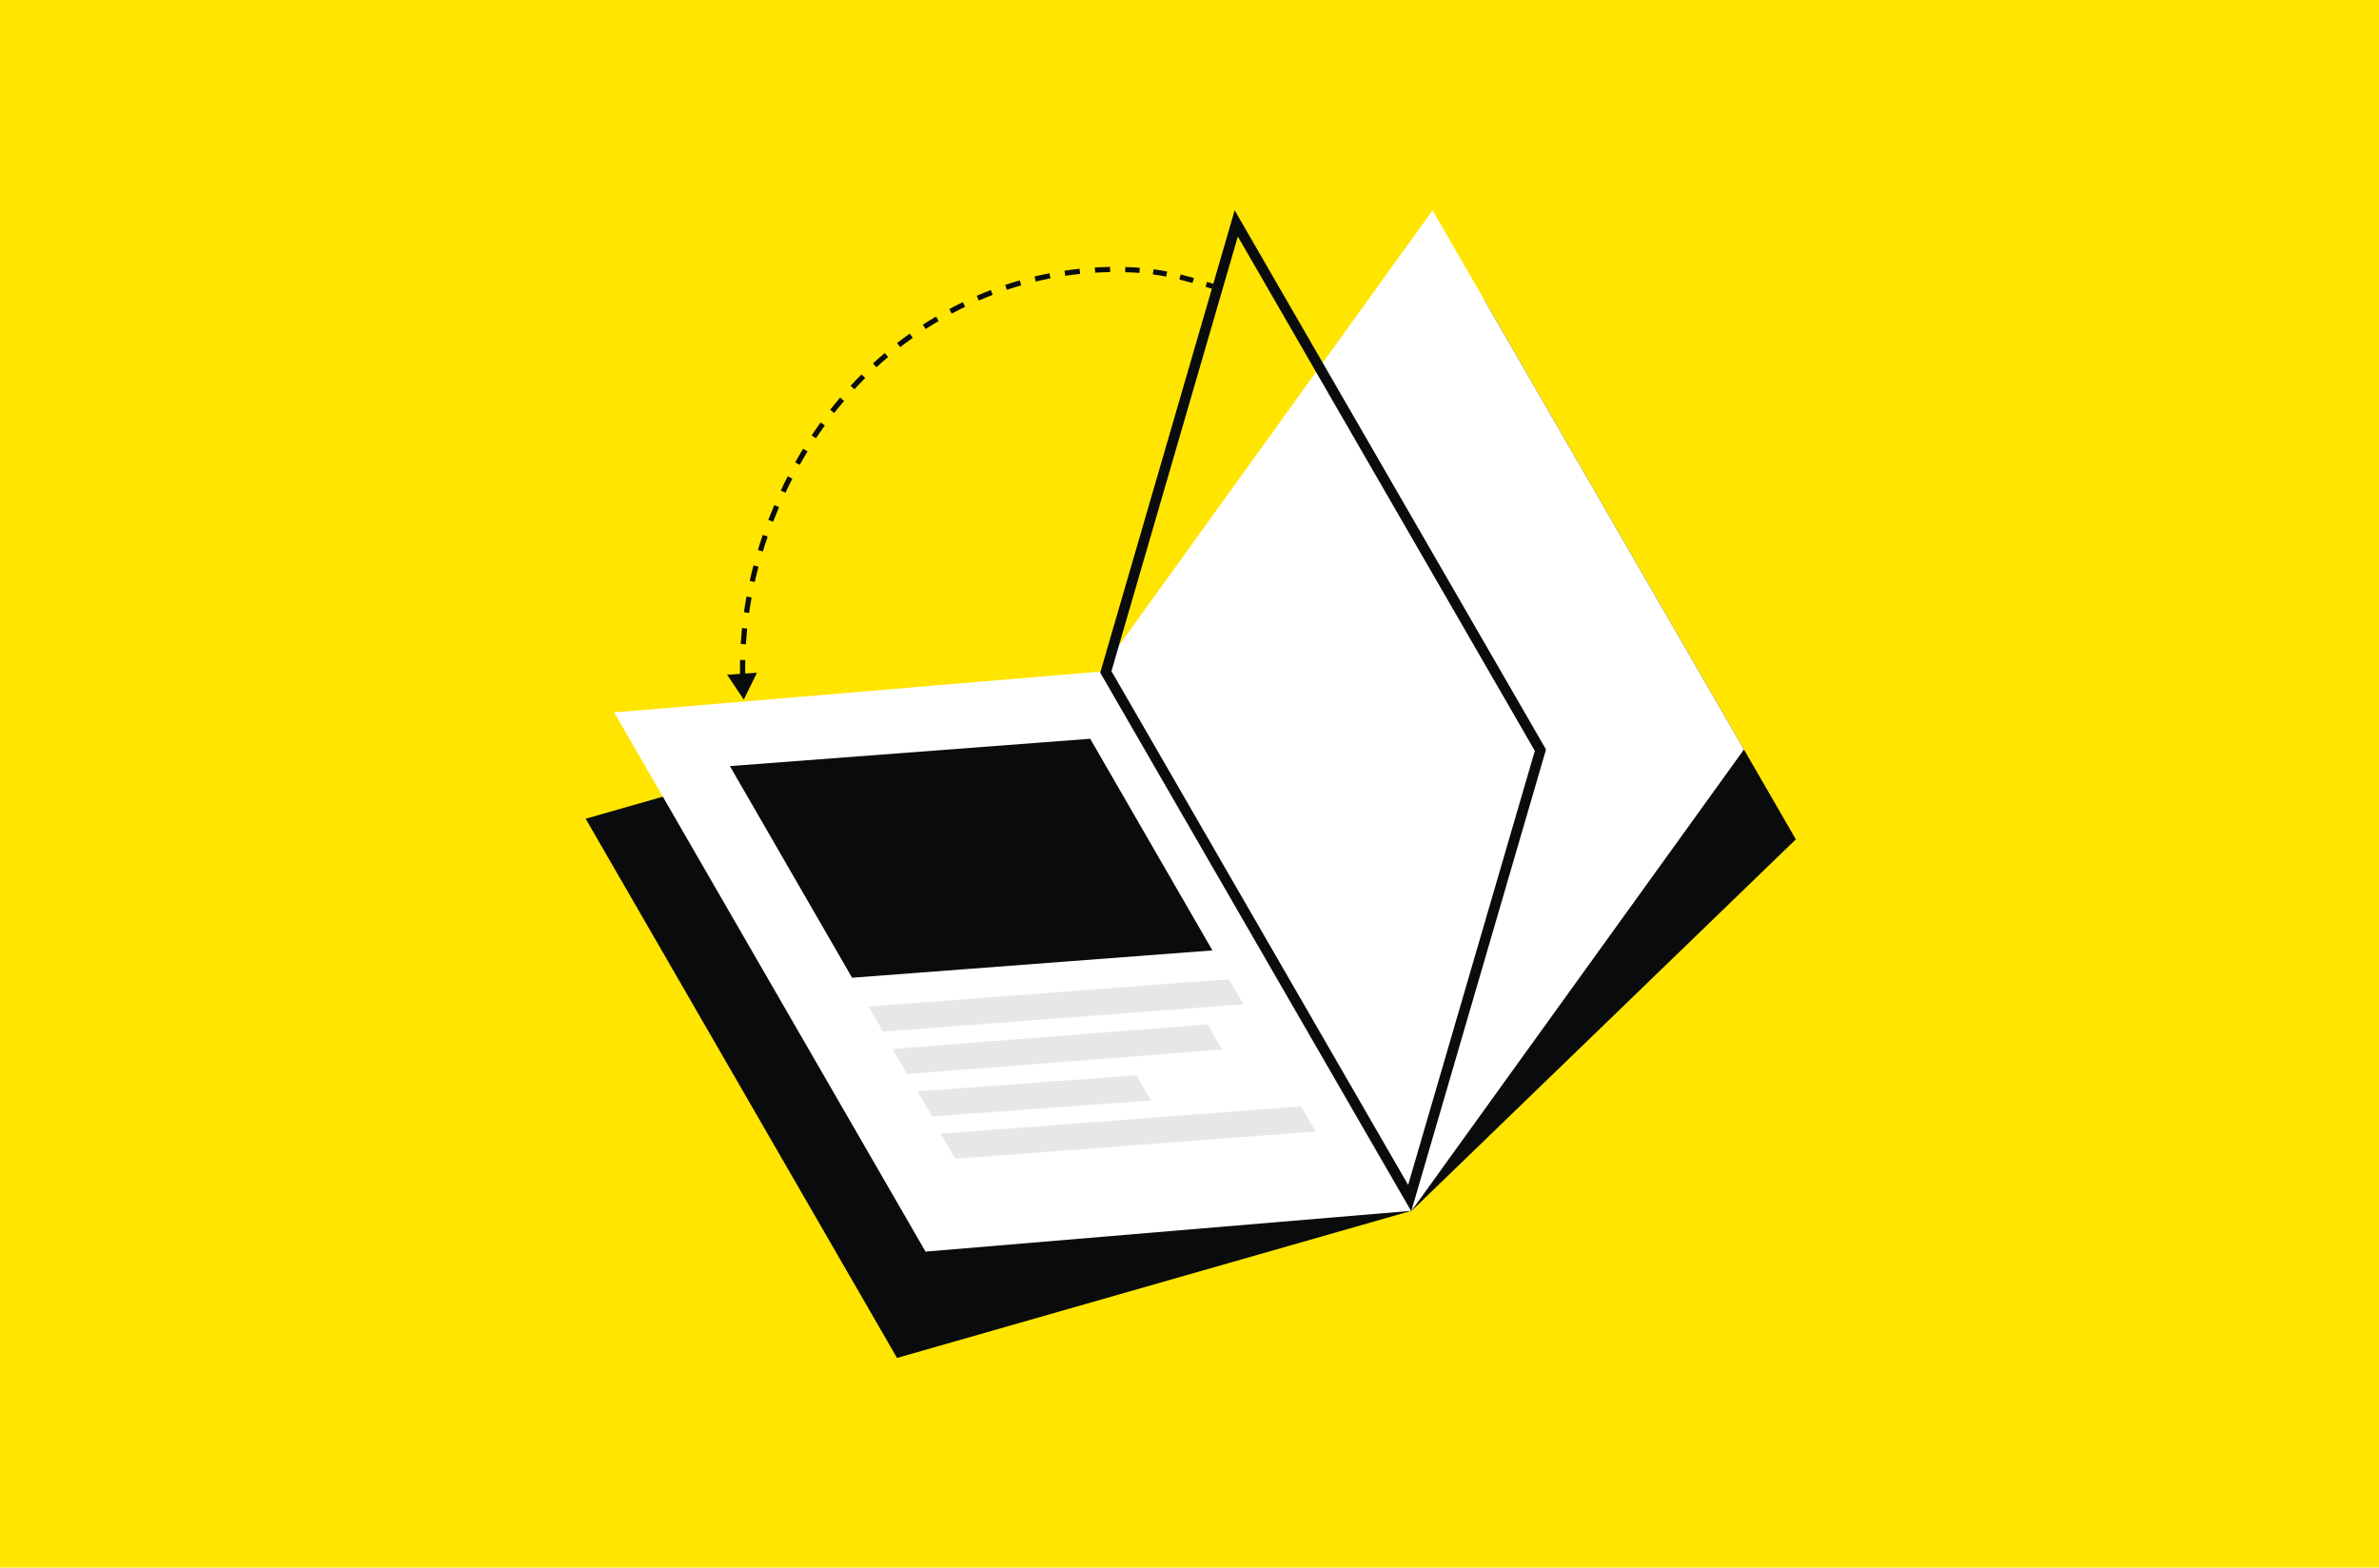
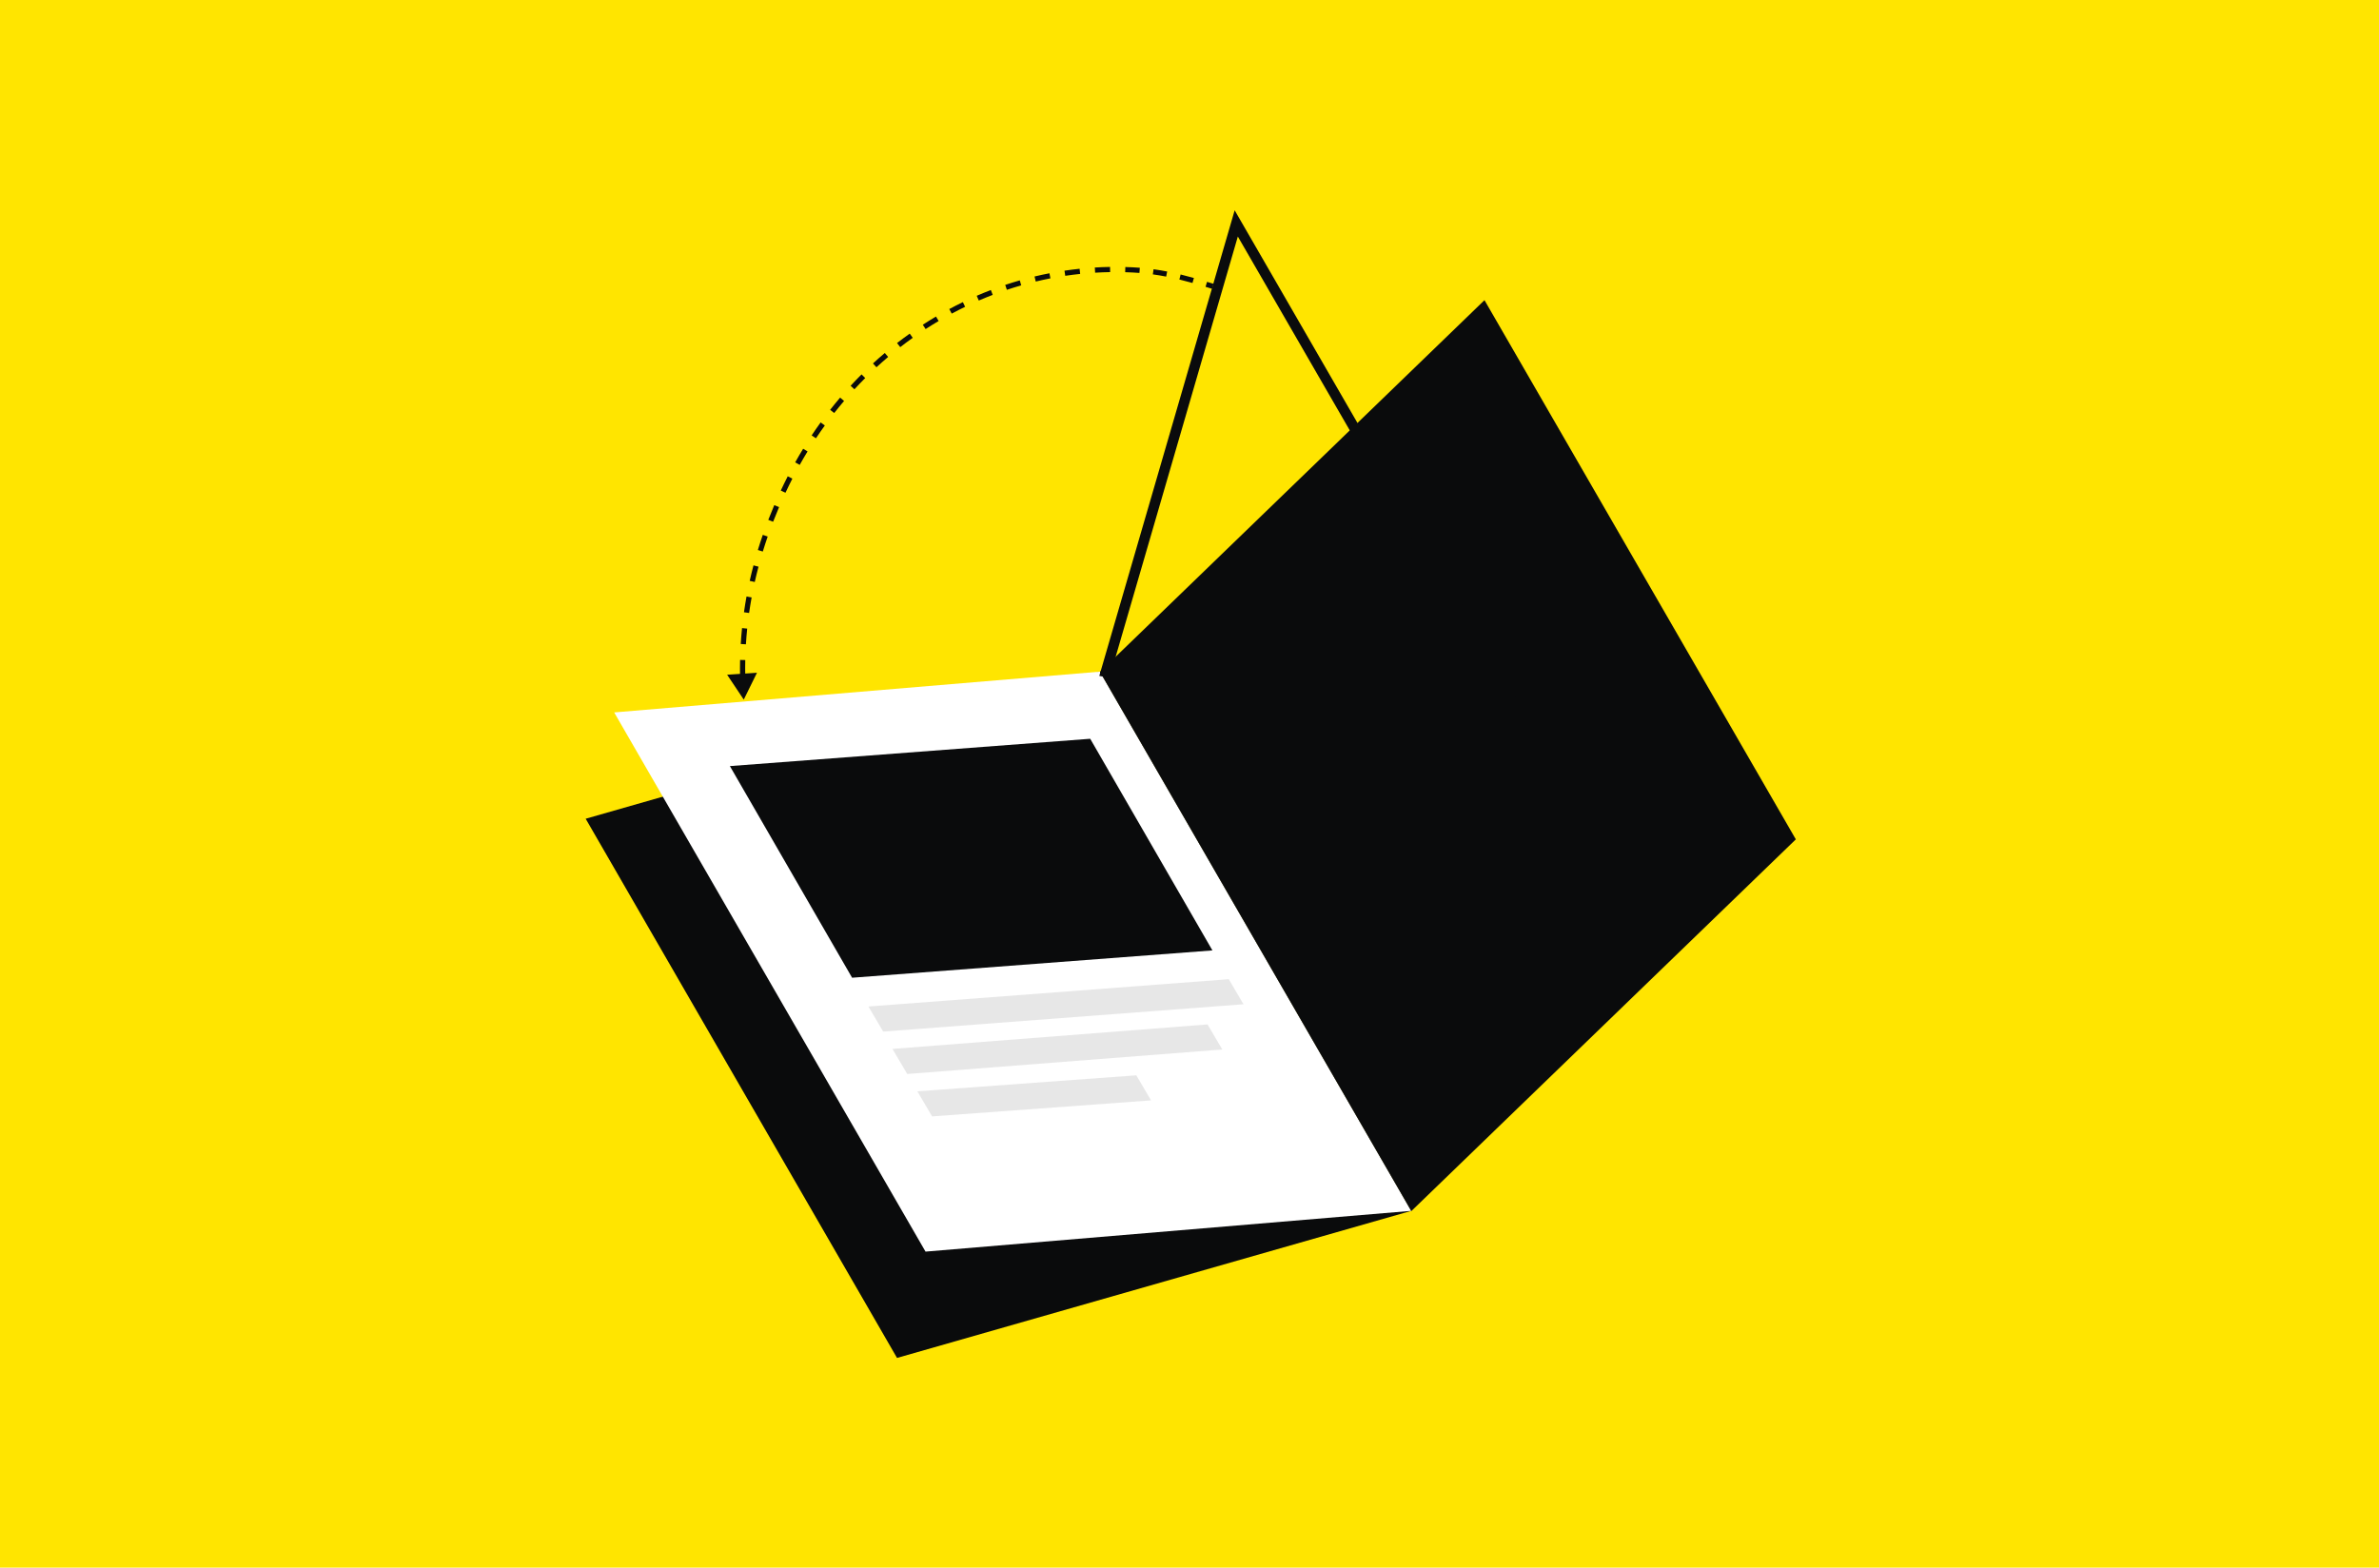
<svg xmlns="http://www.w3.org/2000/svg" width="918" height="605" viewBox="0 0 918 605" fill="none">
  <rect width="918" height="605" fill="#FFE500" />
  <path d="M437.127 104.165L437.177 103.167L437.127 104.165ZM359.187 124.537L358.66 123.687L359.187 124.537ZM287 270L292.1 259.64L280.578 260.403L287 270ZM287.569 260.813C287.533 258.777 287.537 256.751 287.581 254.734L285.581 254.691C285.537 256.734 285.533 258.787 285.57 260.849L287.569 260.813ZM287.832 248.661C287.957 246.632 288.121 244.612 288.326 242.602L286.336 242.399C286.129 244.437 285.962 246.483 285.836 248.538L287.832 248.661ZM289.06 236.567C289.346 234.558 289.671 232.558 290.035 230.567L288.067 230.207C287.699 232.224 287.369 234.251 287.08 236.286L289.06 236.567ZM291.245 224.609C291.687 222.632 292.168 220.663 292.687 218.702L290.753 218.191C290.228 220.176 289.741 222.17 289.293 224.172L291.245 224.609ZM294.353 212.854C294.944 210.918 295.572 208.99 296.236 207.07L294.346 206.416C293.674 208.359 293.038 210.31 292.44 212.269L294.353 212.854ZM298.328 201.358C299.057 199.472 299.821 197.594 300.62 195.722L298.78 194.937C297.973 196.83 297.2 198.73 296.463 200.637L298.328 201.358ZM303.101 190.165C303.53 189.247 303.966 188.331 304.411 187.417L302.612 186.542C302.163 187.466 301.722 188.392 301.289 189.319L303.101 190.165ZM304.411 187.417C304.85 186.513 305.297 185.615 305.752 184.723L303.97 183.815C303.51 184.718 303.057 185.627 302.612 186.542L304.411 187.417ZM308.587 179.416C309.568 177.661 310.58 175.929 311.622 174.221L309.915 173.179C308.859 174.909 307.834 176.662 306.841 178.44L308.587 179.416ZM314.856 169.148C315.968 167.474 317.111 165.826 318.284 164.204L316.663 163.033C315.475 164.676 314.317 166.345 313.19 168.04L314.856 169.148ZM321.903 159.399C323.143 157.819 324.412 156.266 325.709 154.741L324.186 153.445C322.872 154.99 321.586 156.563 320.329 158.164L321.903 159.399ZM329.698 150.24C331.06 148.764 332.449 147.319 333.866 145.903L332.452 144.489C331.017 145.923 329.608 147.388 328.228 148.884L329.698 150.24ZM338.206 141.741C339.683 140.381 341.185 139.054 342.713 137.76L341.421 136.234C339.872 137.546 338.348 138.891 336.852 140.269L338.206 141.741ZM347.382 133.971C348.965 132.739 350.573 131.542 352.205 130.38L351.045 128.751C349.39 129.93 347.76 131.143 346.154 132.392L347.382 133.971ZM357.176 126.998C358.016 126.452 358.862 125.915 359.714 125.387L358.66 123.687C357.796 124.222 356.938 124.767 356.086 125.321L357.176 126.998ZM359.714 125.387C360.537 124.877 361.364 124.376 362.196 123.884L361.177 122.163C360.334 122.661 359.495 123.169 358.66 123.687L359.714 125.387ZM367.249 121.036C368.957 120.119 370.681 119.241 372.418 118.402L371.547 116.601C369.785 117.453 368.037 118.344 366.304 119.273L367.249 121.036ZM377.692 115.989C379.47 115.22 381.261 114.492 383.064 113.802L382.35 111.934C380.52 112.634 378.703 113.373 376.898 114.153L377.692 115.989ZM388.525 111.848C390.361 111.235 392.207 110.663 394.064 110.131L393.513 108.208C391.629 108.748 389.755 109.329 387.891 109.951L388.525 111.848ZM399.672 108.655C401.553 108.204 403.443 107.794 405.339 107.425L404.958 105.462C403.032 105.836 401.115 106.252 399.206 106.711L399.672 108.655ZM411.055 106.444C412.966 106.159 414.884 105.916 416.807 105.715L416.599 103.725C414.647 103.93 412.7 104.177 410.759 104.466L411.055 106.444ZM422.586 105.238C424.514 105.122 426.446 105.048 428.381 105.017L428.348 103.017C426.384 103.049 424.423 103.124 422.466 103.242L422.586 105.238ZM434.179 105.051C435.145 105.078 436.111 105.116 437.077 105.164L437.177 103.167C436.196 103.118 435.215 103.079 434.235 103.052L434.179 105.051ZM437.077 105.164C437.957 105.208 438.823 105.264 439.678 105.331L439.835 103.338C438.961 103.269 438.076 103.212 437.177 103.167L437.077 105.164ZM444.856 105.893C446.598 106.133 448.305 106.421 449.997 106.75L450.379 104.787C448.654 104.451 446.91 104.157 445.129 103.911L444.856 105.893ZM455.095 107.874C456.772 108.283 458.452 108.729 460.155 109.207L460.696 107.282C458.975 106.799 457.272 106.346 455.569 105.931L455.095 107.874ZM465.19 110.684C466.018 110.935 466.855 111.192 467.704 111.455L468.295 109.545C467.445 109.281 466.604 109.023 465.771 108.77L465.19 110.684Z" fill="#0A0B0C" />
  <path d="M226 315.979L424.443 259.212L544.587 467.307L346.144 524.074L226 315.979Z" fill="#0A0B0C" />
  <path d="M236.994 274.947L424.443 259.21L544.587 467.306L357.138 483.043L236.994 274.947Z" fill="white" />
  <path d="M281.645 295.659L420.685 285.118L467.844 366.799L328.803 377.34L281.645 295.659Z" fill="#0A0B0C" />
  <path opacity="0.1" d="M335.105 388.448L474.146 377.907L479.845 387.578L340.804 398.12L335.105 388.448Z" fill="#0A0B0C" />
  <path opacity="0.1" d="M344.379 404.815L465.963 395.365L471.661 405.037L350.077 414.487L344.379 404.815Z" fill="#0A0B0C" />
-   <path opacity="0.1" d="M362.928 437.546L501.968 427.005L507.667 436.676L368.626 447.217L362.928 437.546Z" fill="#0A0B0C" />
  <path opacity="0.1" d="M353.98 421.181L438.468 415.004L444.167 424.675L359.679 430.852L353.98 421.181Z" fill="#0A0B0C" />
  <path d="M544.588 467.412L692.971 323.939L572.827 115.843L424.444 259.317L544.588 467.412Z" fill="#0A0B0C" />
-   <path d="M544.588 467.412L672.947 289.256L552.803 81.161L424.444 259.317L544.588 467.412Z" fill="white" />
-   <path d="M426.731 259.287L543.978 462.358L594.413 289.516L477.04 86.221L426.731 259.287Z" stroke="#0A0B0C" stroke-width="4" />
+   <path d="M426.731 259.287L594.413 289.516L477.04 86.221L426.731 259.287Z" stroke="#0A0B0C" stroke-width="4" />
</svg>